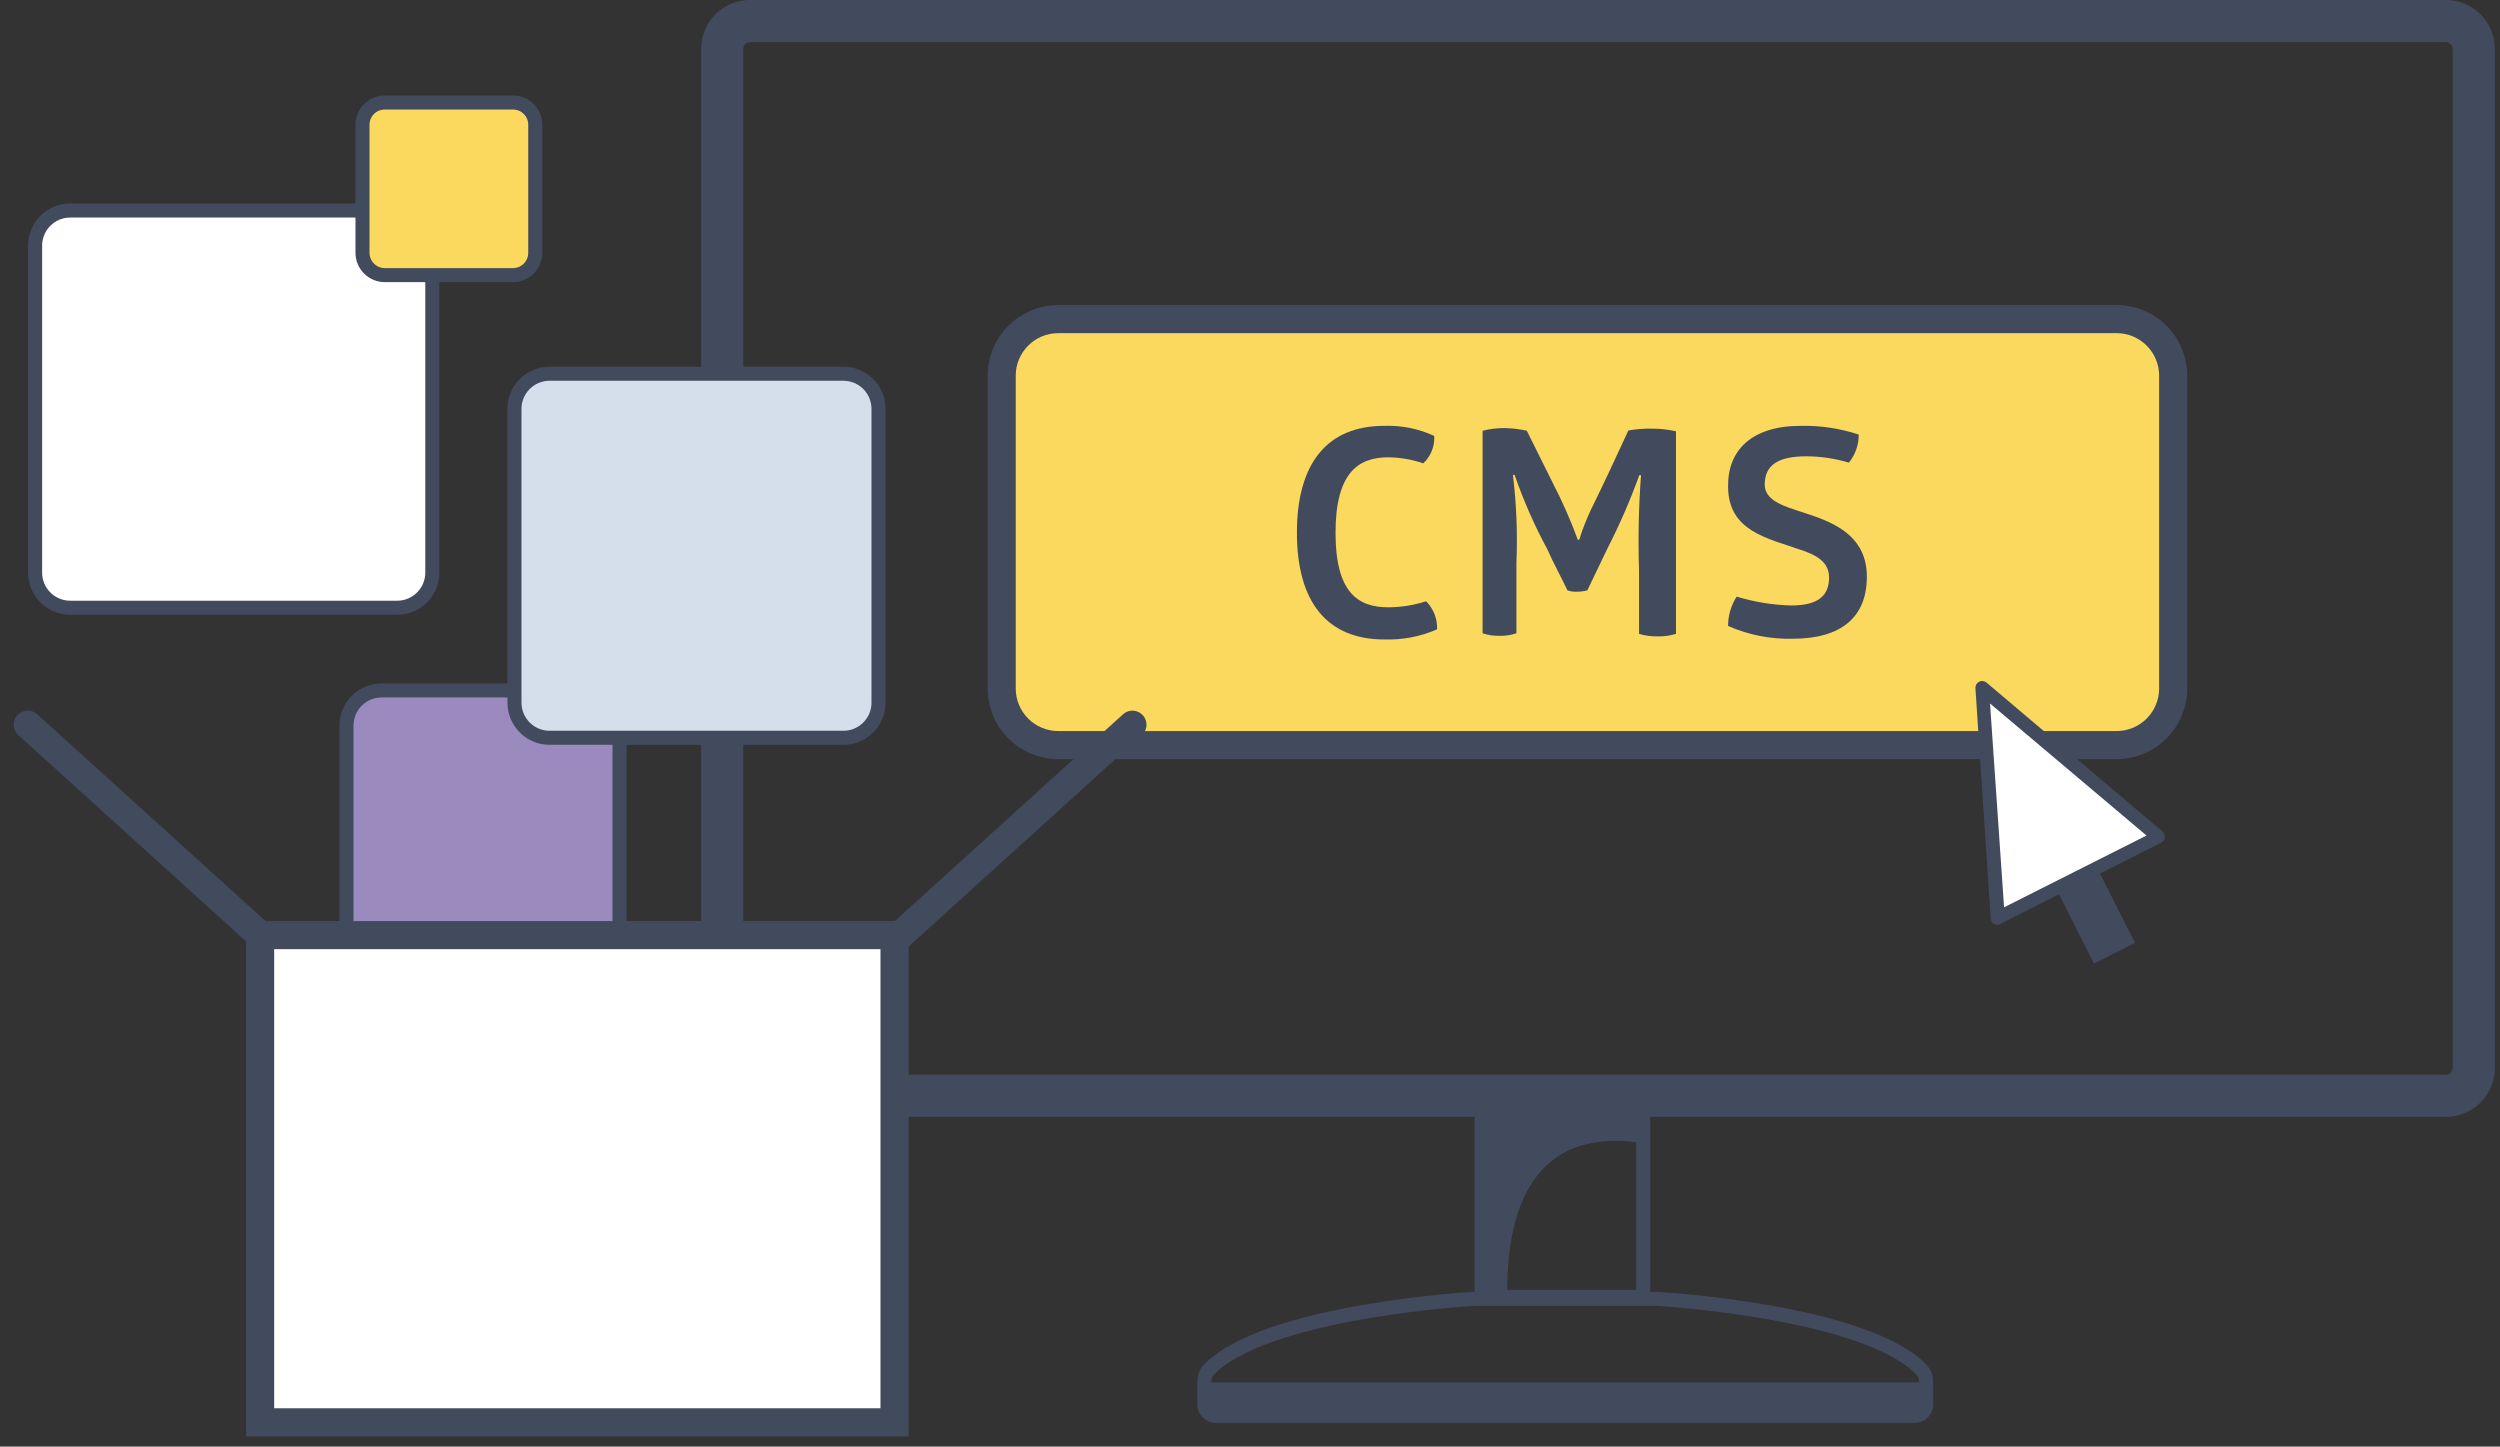
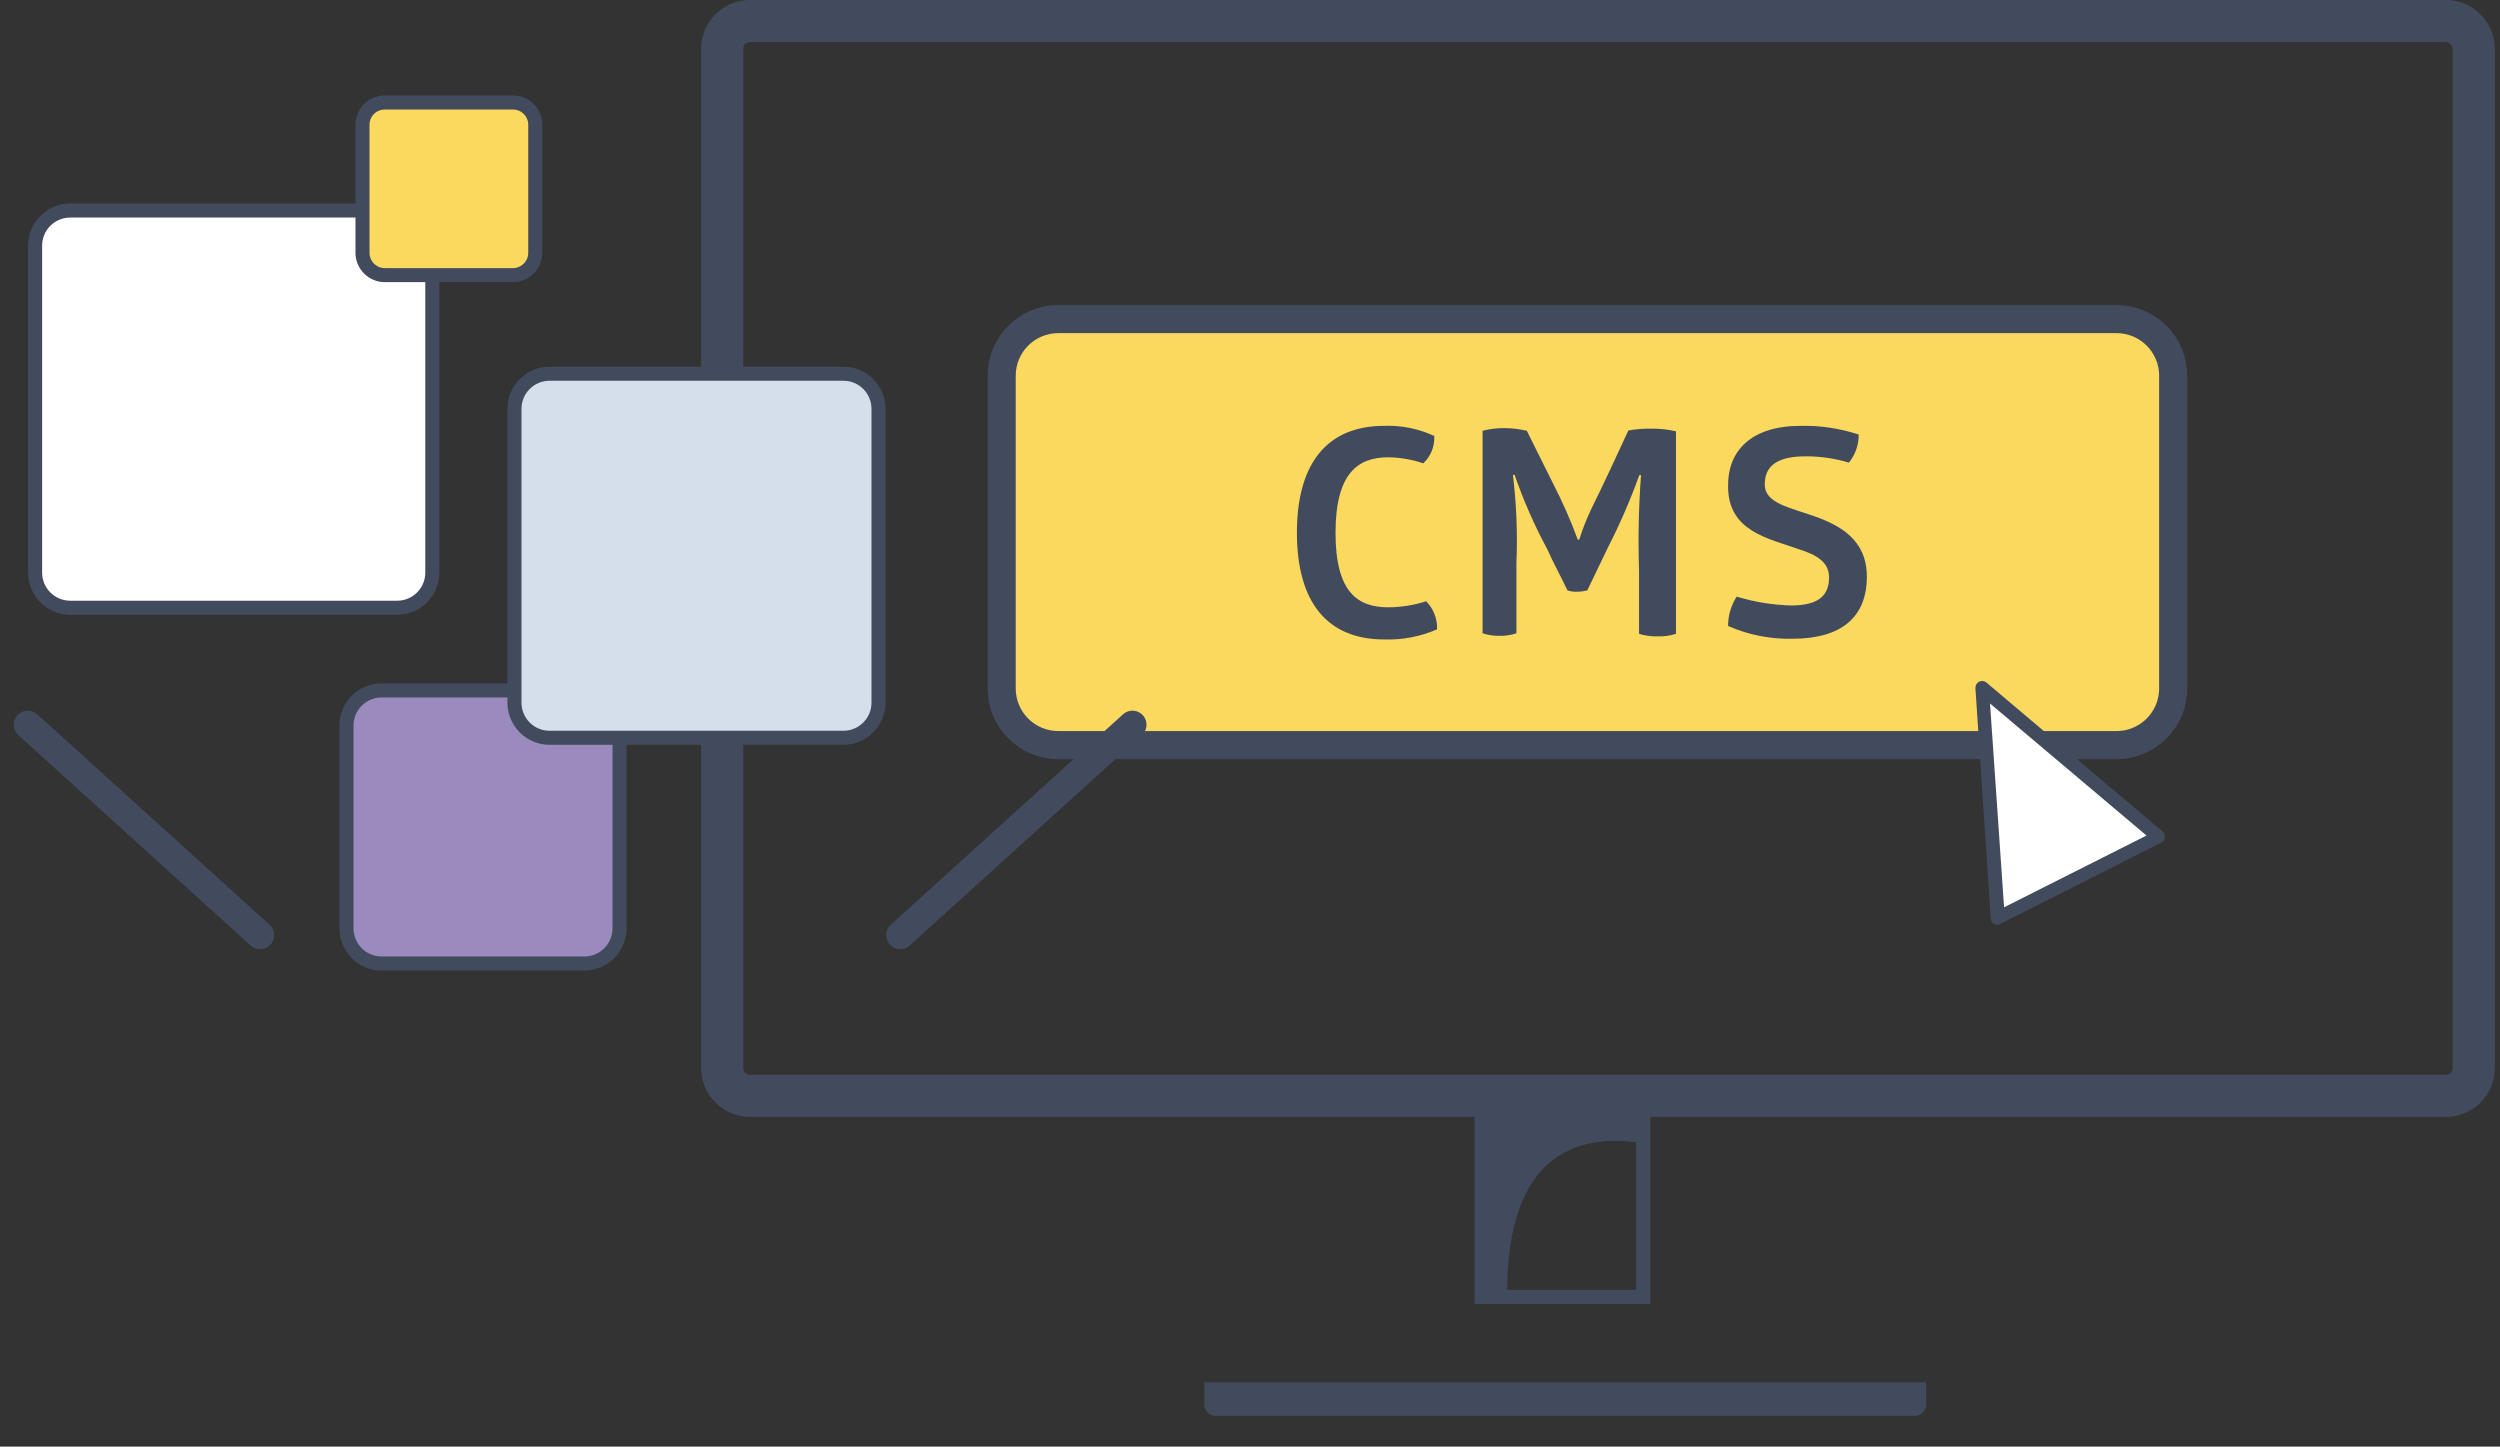
<svg xmlns="http://www.w3.org/2000/svg" width="178" height="103" viewBox="0 0 178 103" fill="none">
  <rect x="0" y="0" width="178" height="103" fill="#333333" stroke="none" />
  <path d="M174.15 3C174.276 3.003 174.397 3.054 174.487 3.143C174.576 3.233 174.627 3.353 174.63 3.48V76.04C174.627 76.166 174.576 76.287 174.487 76.376C174.397 76.466 174.276 76.517 174.15 76.52H53.4C53.273 76.52 53.151 76.469 53.06 76.379C52.971 76.289 52.92 76.167 52.92 76.04V3.48C52.919 3.417 52.93 3.354 52.954 3.295C52.977 3.236 53.013 3.182 53.057 3.137C53.102 3.093 53.156 3.057 53.215 3.034C53.273 3.01 53.337 2.999 53.4 3H174.15ZM174.15 0H53.4C52.943 0 52.49 0.09 52.068 0.265C51.646 0.44 51.262 0.696 50.939 1.019C50.616 1.342 50.36 1.726 50.185 2.148C50.01 2.57 49.92 3.023 49.92 3.48V76.04C49.92 76.963 50.287 77.848 50.939 78.501C51.592 79.153 52.477 79.52 53.4 79.52H174.15C175.073 79.52 175.958 79.153 176.611 78.501C177.263 77.848 177.63 76.963 177.63 76.04V3.48C177.63 3.023 177.54 2.57 177.365 2.148C177.19 1.726 176.934 1.342 176.611 1.019C176.288 0.696 175.904 0.44 175.482 0.265C175.059 0.09 174.607 0 174.15 0Z" fill="#424B5E" />
  <path d="M117 78.12H105.49V92.34H117V78.12Z" stroke="#424B5E" stroke-miterlimit="10" />
  <path d="M117.08 81.41V77.78H105.32V92.66H107.32C107.13 84.85 110 80.24 117.08 81.41Z" fill="#424B5E" />
-   <path d="M136.84 97.55C132.79 93.32 117.98 92.48 117.98 92.48H104.91C104.91 92.48 90.09 93.32 86.04 97.55C85.855 97.768 85.752 98.044 85.75 98.33V99.87C85.734 99.986 85.744 100.104 85.777 100.217C85.811 100.329 85.867 100.433 85.944 100.522C86.02 100.611 86.115 100.682 86.221 100.732C86.327 100.782 86.443 100.808 86.56 100.81H136.32C136.438 100.81 136.555 100.784 136.662 100.735C136.77 100.686 136.865 100.615 136.943 100.526C137.02 100.437 137.078 100.332 137.112 100.219C137.146 100.106 137.156 99.987 137.14 99.87V98.33C137.14 98.042 137.033 97.764 136.84 97.55V97.55Z" stroke="#424B5E" stroke-miterlimit="10" />
  <path d="M85.75 98.42V99.87C85.734 99.986 85.744 100.104 85.777 100.217C85.811 100.329 85.867 100.433 85.944 100.522C86.02 100.611 86.115 100.682 86.221 100.732C86.327 100.782 86.443 100.808 86.56 100.81H136.32C136.438 100.81 136.555 100.784 136.662 100.735C136.77 100.686 136.865 100.615 136.943 100.526C137.02 100.437 137.078 100.332 137.112 100.219C137.146 100.106 137.156 99.987 137.14 99.87V98.42H85.75Z" fill="#424B5E" />
  <path d="M150.7 22.72H75.35C73.124 22.72 71.32 24.524 71.32 26.75V49.02C71.32 51.245 73.124 53.05 75.35 53.05H150.7C152.926 53.05 154.73 51.245 154.73 49.02V26.75C154.73 24.524 152.926 22.72 150.7 22.72Z" fill="#FBD95F" stroke="#424B5E" stroke-width="2" stroke-miterlimit="10" />
  <path d="M98.56 30.32C99.787 30.276 101.006 30.523 102.12 31.04C102.139 31.402 102.079 31.764 101.945 32.101C101.81 32.437 101.604 32.741 101.34 32.99C100.537 32.717 99.697 32.572 98.85 32.56C96.68 32.56 95.09 33.69 95.09 37.94C95.09 42.19 96.68 43.24 98.85 43.24C99.763 43.235 100.67 43.09 101.54 42.81C101.8 43.072 102.004 43.385 102.138 43.729C102.272 44.073 102.334 44.441 102.32 44.81C101.135 45.326 99.851 45.572 98.56 45.53C94.5 45.53 92.34 42.88 92.34 37.93C92.34 32.98 94.5 30.32 98.56 30.32Z" fill="#424B5E" />
  <path d="M117.62 30.52C118.195 30.515 118.769 30.578 119.33 30.71V45.13C118.91 45.263 118.47 45.324 118.03 45.31C117.579 45.322 117.13 45.261 116.7 45.13V40.63C116.625 38.362 116.672 36.093 116.84 33.83H116.72C116.078 35.61 115.323 37.346 114.46 39.03L113.02 42.03C112.772 42.099 112.516 42.133 112.26 42.13C112.035 42.141 111.811 42.107 111.6 42.03C111.13 41.03 110.6 40.09 110.17 39.11C109.251 37.41 108.471 35.637 107.84 33.81H107.72C107.973 35.893 108.057 37.993 107.97 40.09V45.09C107.574 45.224 107.157 45.285 106.74 45.27C106.339 45.277 105.94 45.217 105.56 45.09V30.67C106.079 30.537 106.614 30.474 107.15 30.48C107.675 30.489 108.198 30.552 108.71 30.67L110.58 34.43C111.249 35.725 111.837 37.061 112.34 38.43H112.44C112.668 37.702 112.945 36.99 113.27 36.3C114.19 34.43 115.07 32.54 115.94 30.65C116.494 30.552 117.057 30.509 117.62 30.52Z" fill="#424B5E" />
  <path d="M128.21 30.32C129.612 30.29 131.008 30.5 132.34 30.94C132.348 31.668 132.1 32.376 131.64 32.94C130.647 32.641 129.616 32.489 128.58 32.49C126.58 32.49 125.65 33.14 125.65 34.49C125.65 35.84 127.43 36.13 129.22 36.77C131.01 37.41 132.92 38.43 132.92 41.06C132.92 43.92 131.13 45.48 127.62 45.48C126.045 45.515 124.481 45.205 123.04 44.57C123.037 43.829 123.249 43.103 123.65 42.48C124.906 42.861 126.208 43.073 127.52 43.11C129.43 43.11 130.23 42.44 130.23 41.11C130.23 40 129.3 39.49 128.09 39.11C125.98 38.35 123.04 37.86 123.04 34.65C123 32.06 124.72 30.32 128.21 30.32Z" fill="#424B5E" />
  <path d="M142.22 65.36L141.13 48.99L153.66 59.59L142.22 65.36Z" fill="white" />
  <path d="M142.22 65.85C142.136 65.845 142.054 65.821 141.98 65.78C141.912 65.742 141.854 65.687 141.812 65.621C141.77 65.554 141.745 65.478 141.74 65.4L140.65 49C140.643 48.906 140.665 48.811 140.711 48.729C140.758 48.647 140.828 48.58 140.912 48.537C140.996 48.494 141.092 48.477 141.186 48.489C141.28 48.5 141.368 48.539 141.44 48.6L153.97 59.2C154.029 59.254 154.075 59.321 154.102 59.395C154.13 59.47 154.14 59.551 154.13 59.63C154.124 59.709 154.097 59.786 154.051 59.851C154.006 59.916 153.943 59.968 153.87 60L142.44 65.77C142.375 65.815 142.299 65.843 142.22 65.85ZM141.69 50.09L142.69 64.6L152.83 59.49L141.69 50.09Z" fill="#424B5E" />
-   <path d="M149.377 61.916L146.458 63.391L149.092 68.603L152.011 67.128L149.377 61.916Z" fill="#424B5E" />
  <path d="M28.28 14.99H5C3.619 14.99 2.5 16.11 2.5 17.49V40.77C2.5 42.151 3.619 43.27 5 43.27H28.28C29.661 43.27 30.78 42.151 30.78 40.77V17.49C30.78 16.11 29.661 14.99 28.28 14.99Z" fill="white" stroke="#424B5E" stroke-miterlimit="10" />
  <path d="M41.61 49.16H27.17C25.789 49.16 24.67 50.279 24.67 51.66V66.1C24.67 67.481 25.789 68.6 27.17 68.6H41.61C42.991 68.6 44.11 67.481 44.11 66.1V51.66C44.11 50.279 42.991 49.16 41.61 49.16Z" fill="#9A8ABD" stroke="#424B5E" stroke-miterlimit="10" />
  <path d="M27.41 7.3H36.53C36.949 7.3 37.351 7.466 37.647 7.763C37.944 8.059 38.11 8.461 38.11 8.88V18C38.11 18.422 37.943 18.826 37.644 19.124C37.346 19.422 36.942 19.59 36.52 19.59H27.4C26.978 19.59 26.574 19.422 26.276 19.124C25.978 18.826 25.81 18.422 25.81 18V8.88C25.81 8.671 25.852 8.464 25.932 8.271C26.013 8.078 26.131 7.902 26.28 7.755C26.429 7.609 26.605 7.493 26.799 7.414C26.993 7.336 27.201 7.297 27.41 7.3Z" fill="#FBD95F" stroke="#424B5E" stroke-miterlimit="10" />
  <path d="M60.05 26.61H39.13C37.749 26.61 36.63 27.73 36.63 29.11V50.03C36.63 51.411 37.749 52.53 39.13 52.53H60.05C61.431 52.53 62.55 51.411 62.55 50.03V29.11C62.55 27.73 61.431 26.61 60.05 26.61Z" fill="#D4DFEB" stroke="#424B5E" stroke-miterlimit="10" />
  <path d="M18.52 66.58L1.98 51.6" stroke="#424B5E" stroke-width="2" stroke-miterlimit="10" stroke-linecap="round" />
  <path d="M64.1 66.58L80.63 51.6" stroke="#424B5E" stroke-width="2" stroke-miterlimit="10" stroke-linecap="round" />
-   <path d="M63.69 66.58H18.52V101.27H63.69V66.58Z" fill="white" stroke="#424B5E" stroke-width="2" stroke-miterlimit="10" />
</svg>